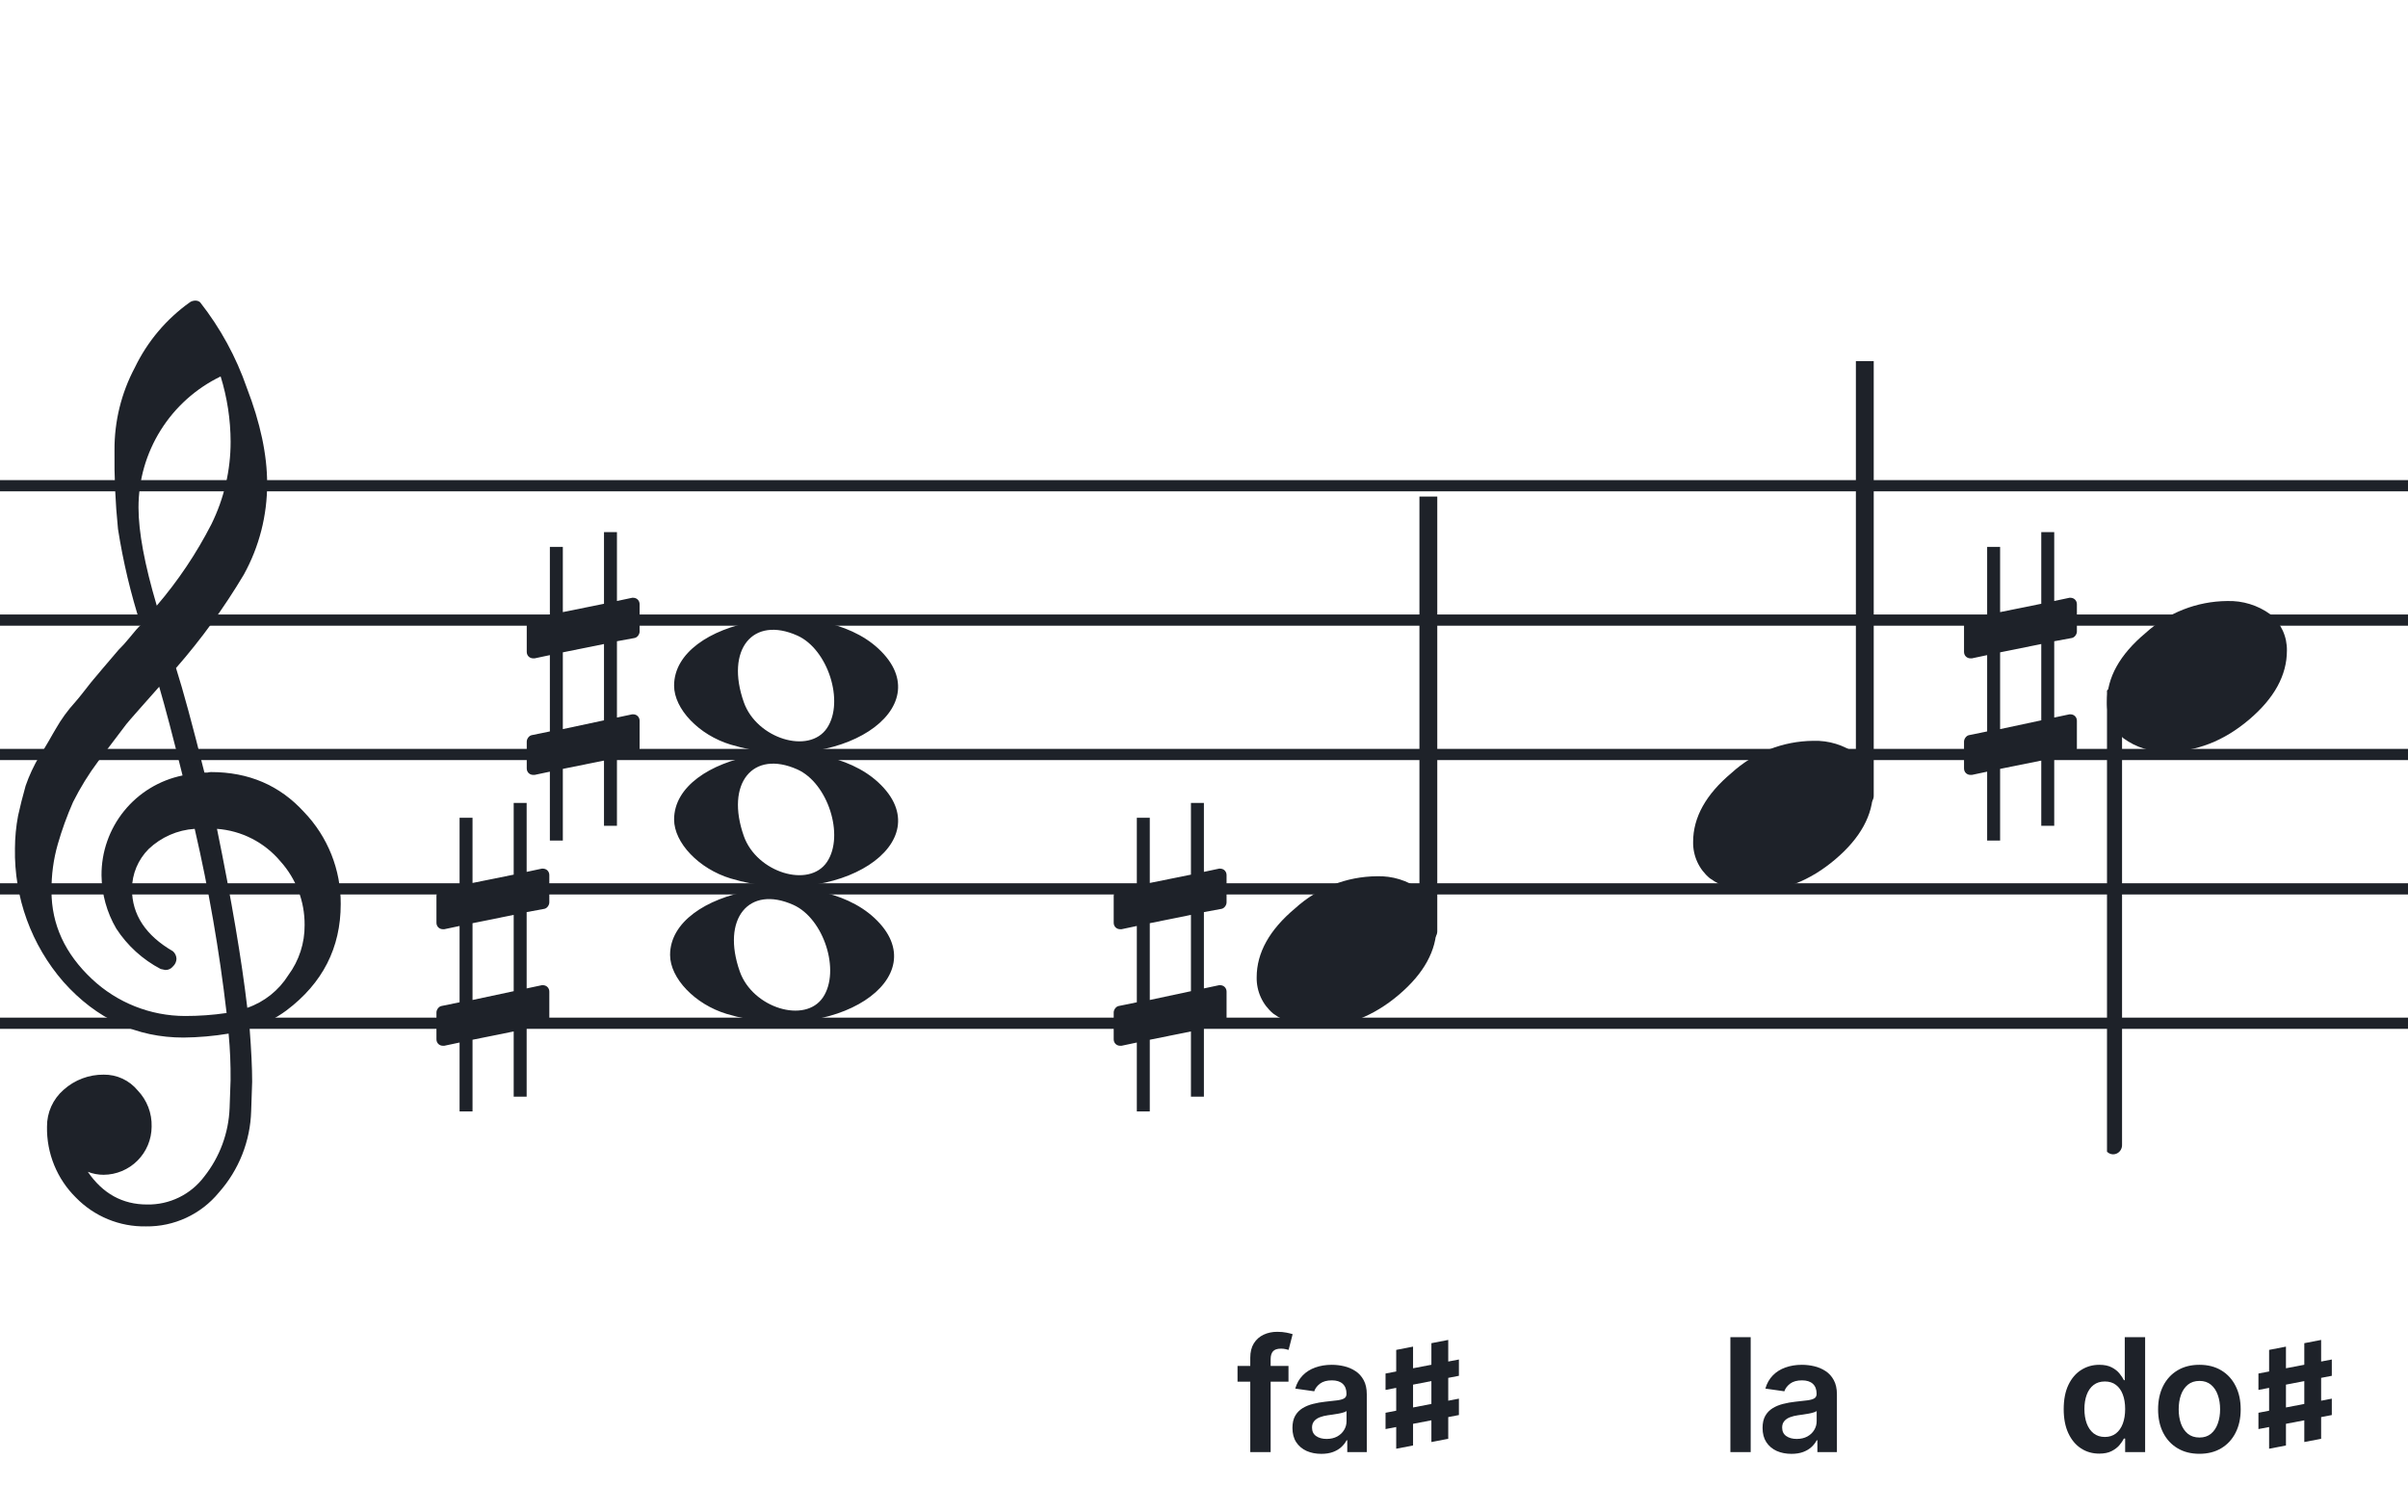
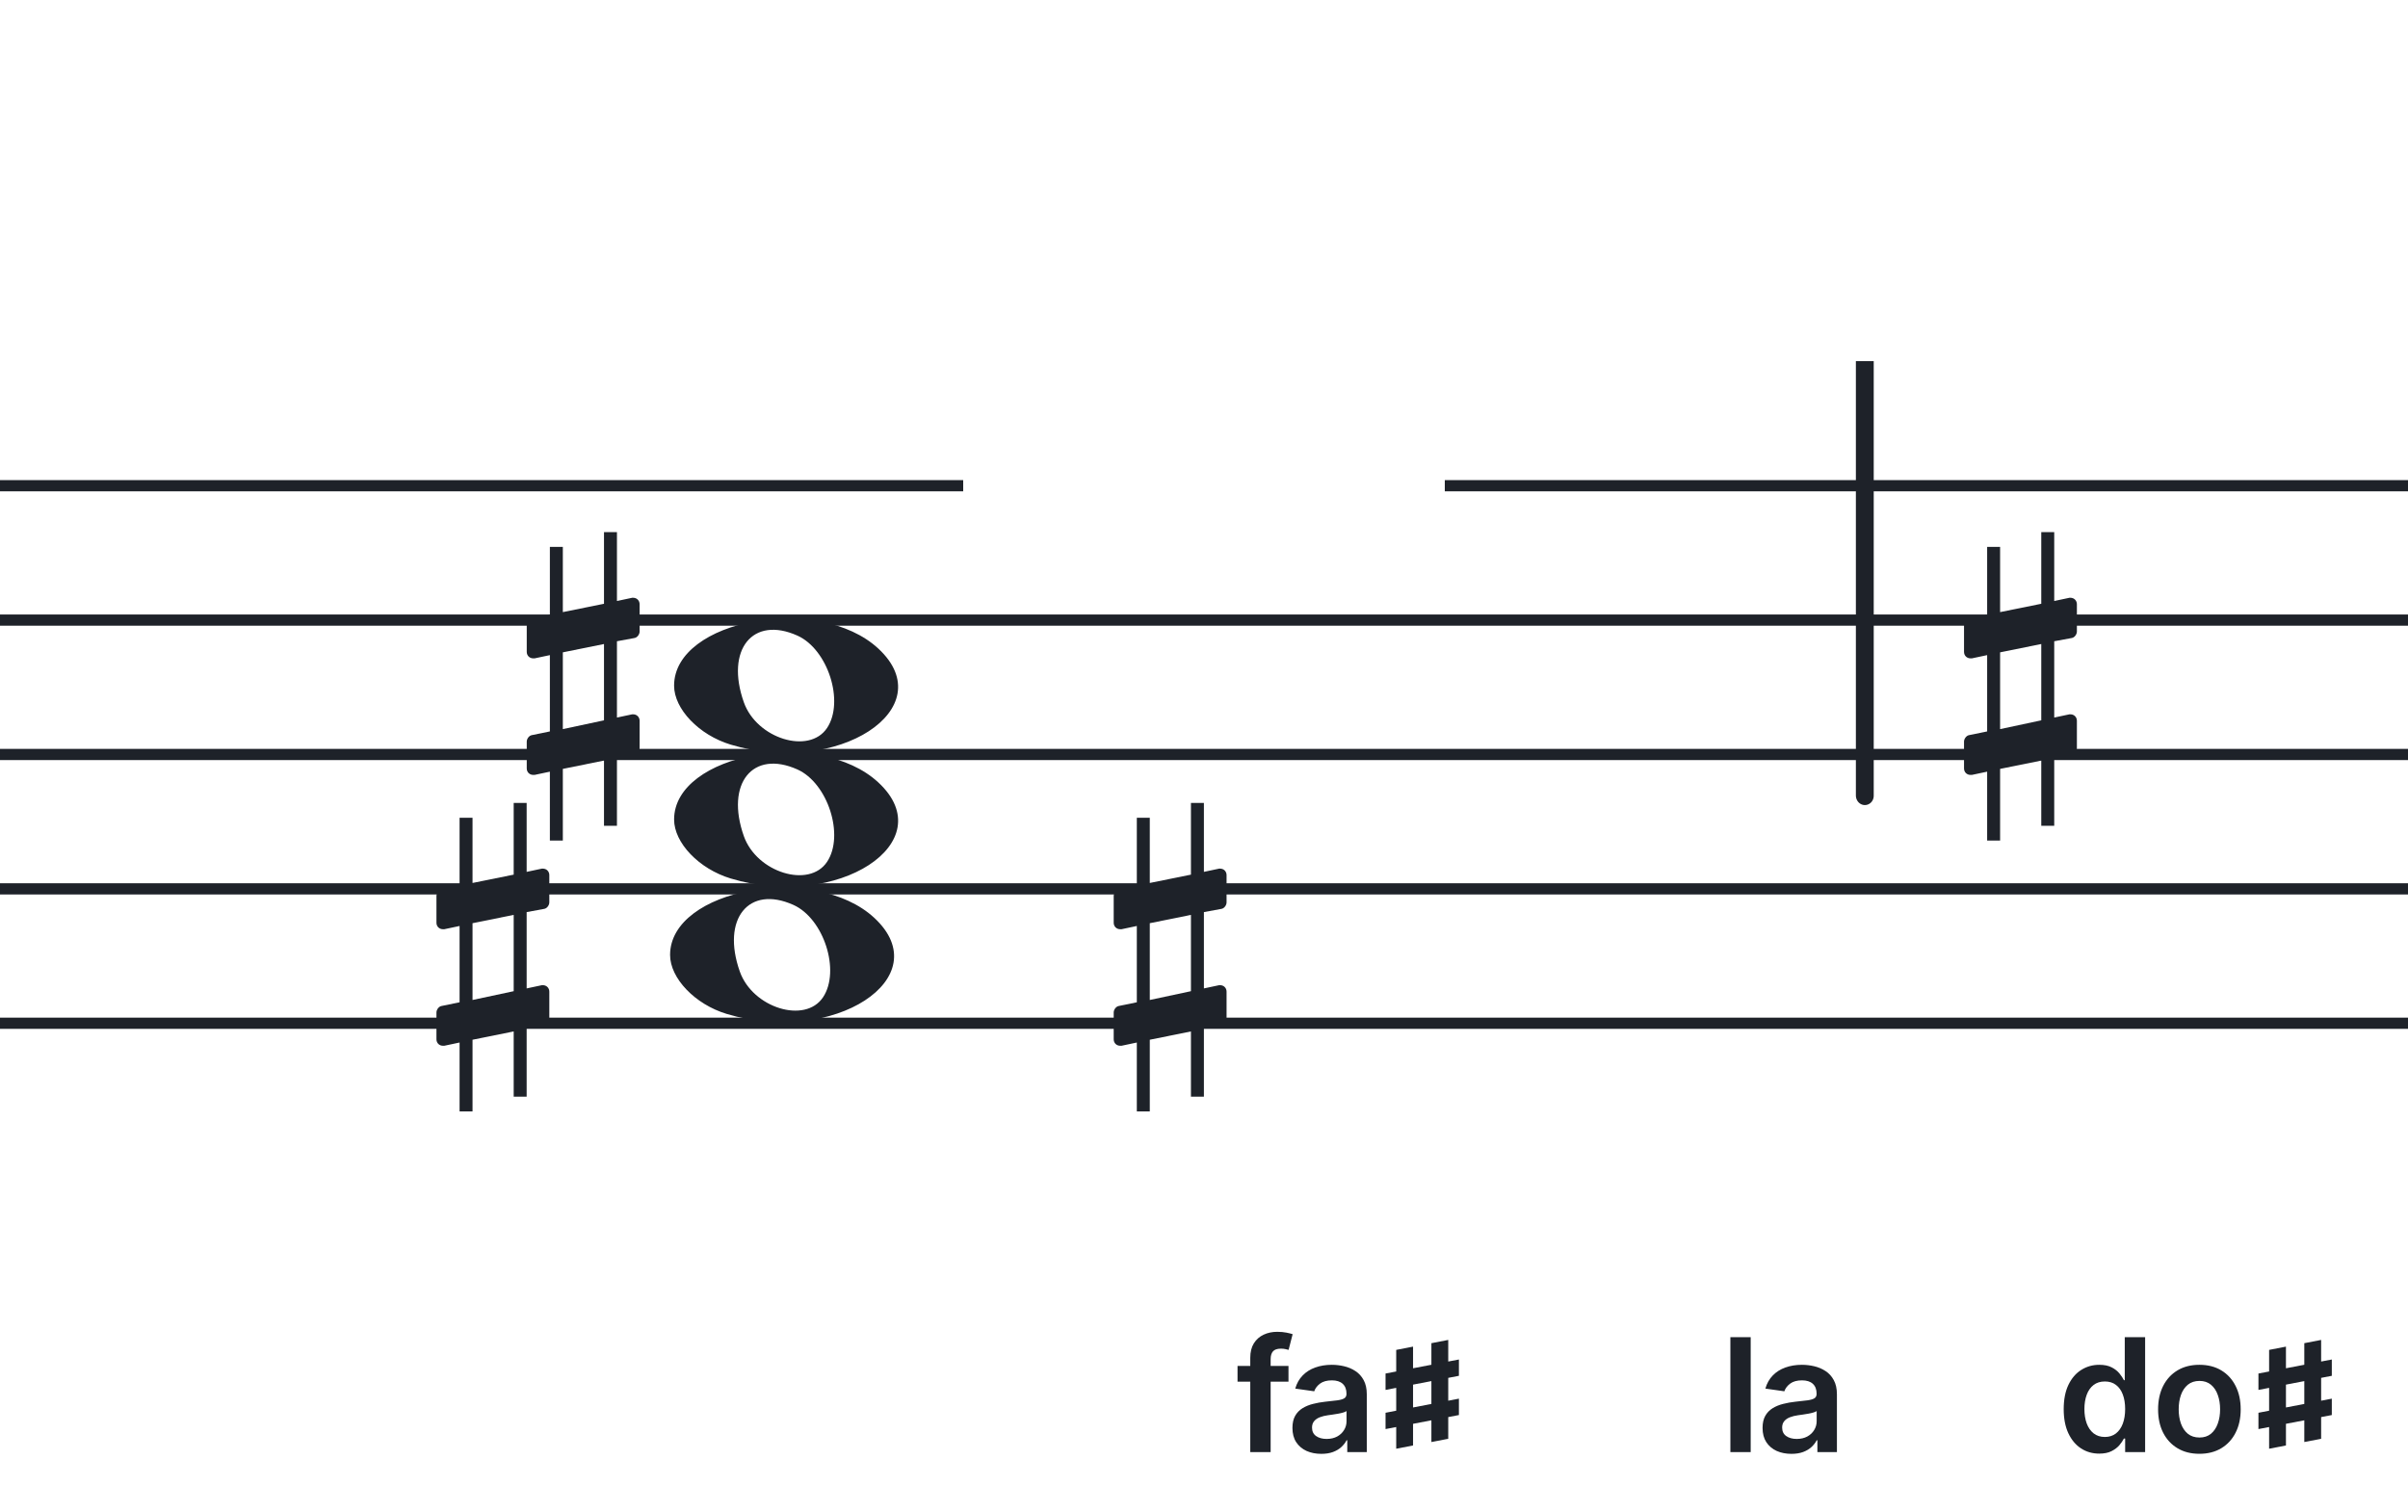
<svg xmlns="http://www.w3.org/2000/svg" width="320" height="201" viewBox="0 0 320 201" fill="none">
-   <path d="M192 135.255V136.744H128V135.255H192ZM192 118.883H128V117.395H192V118.883ZM192 101.022H128V99.534H192V101.022ZM192 83.162H128V81.674H192V83.162ZM192 65.302H128V63.813H192V65.302Z" fill="#1E2229" />
+   <path d="M192 135.255V136.744H128V135.255H192ZM192 118.883H128V117.395H192V118.883ZM192 101.022H128V99.534H192V101.022ZM192 83.162H128V81.674H192V83.162ZM192 65.302H128H192V65.302Z" fill="#1E2229" />
  <path d="M256 135.255V136.744H192V135.255H256ZM256 118.883H192V117.395H256V118.883ZM256 101.022H192V99.534H256V101.022ZM256 83.162H192V81.674H256V83.162ZM256 65.302H192V63.813H256V65.302Z" fill="#1E2229" />
  <path d="M320 135.255V136.744H256V135.255H320ZM320 118.883H256V117.395H320V118.883ZM320 101.022H256V99.534H320V101.022ZM320 83.162H256V81.674H320V83.162ZM320 65.302H256V63.813H320V65.302Z" fill="#1E2229" />
  <path d="M128 135.255V136.744H64V135.255H128ZM128 118.883H64V117.395H128V118.883ZM128 101.022H64V99.534H128V101.022ZM128 83.162H64V81.674H128V83.162ZM128 65.302H64V63.813H128V65.302Z" fill="#1E2229" />
  <path d="M64 135.255V136.744H0V135.255H64ZM64 118.883H0V117.395H64V118.883ZM64 101.022H0V99.534H64V101.022ZM64 83.162H0V81.674H64V83.162ZM64 65.302H0V63.813H64V65.302Z" fill="#1E2229" />
  <g clip-path="url(#clip0_1363_38815)">
    <path d="M27.165 102.683H27.568C27.72 102.641 27.876 102.618 28.034 102.614C33.053 102.614 37.175 104.383 40.399 107.922C43.563 111.21 45.315 115.606 45.278 120.169C45.278 125.962 42.88 130.668 38.084 134.284C36.607 135.384 34.943 136.206 33.174 136.712C33.397 139.608 33.509 141.959 33.509 143.763C33.509 144.123 33.465 145.425 33.378 147.668C33.264 151.674 31.741 155.512 29.077 158.506C27.904 159.934 26.424 161.079 24.747 161.857C23.071 162.635 21.241 163.026 19.393 163C17.661 163.031 15.941 162.707 14.34 162.047C12.738 161.387 11.289 160.406 10.082 159.164C8.839 157.936 7.858 156.469 7.199 154.852C6.54 153.234 6.215 151.5 6.246 149.753C6.236 148.822 6.43 147.9 6.812 147.051C7.195 146.202 7.758 145.447 8.462 144.837C9.922 143.528 11.82 142.813 13.782 142.832C14.641 142.82 15.492 143.001 16.272 143.362C17.052 143.723 17.741 144.255 18.288 144.918C18.905 145.559 19.387 146.317 19.707 147.148C20.027 147.978 20.178 148.864 20.15 149.753C20.141 151.444 19.465 153.063 18.269 154.259C17.073 155.455 15.454 156.131 13.763 156.141C13.047 156.142 12.337 156.008 11.671 155.744C13.653 158.64 16.277 160.089 19.542 160.089C21.015 160.117 22.474 159.794 23.797 159.146C25.121 158.499 26.271 157.545 27.152 156.364C29.207 153.768 30.384 150.585 30.511 147.277C30.598 145.125 30.641 143.894 30.641 143.583C30.662 141.511 30.575 139.439 30.38 137.376C28.4 137.706 26.397 137.882 24.39 137.903C18.158 137.903 12.842 135.441 8.443 130.517C4.163 125.602 1.863 119.273 1.987 112.757C1.994 111.299 2.133 109.845 2.403 108.412C2.668 107.199 3.001 105.877 3.403 104.445C3.874 103.086 4.482 101.778 5.215 100.541C5.582 100.007 5.985 99.337 6.457 98.523C6.929 97.71 7.214 97.183 7.388 96.91C8.127 95.607 9.01 94.391 10.02 93.284C10.374 92.875 10.74 92.428 11.125 91.931C11.51 91.435 11.826 91.037 12.099 90.69C12.373 90.342 12.577 90.131 12.72 89.951C12.863 89.771 13.862 88.585 15.749 86.382C16.212 85.927 16.65 85.446 17.059 84.942C17.481 84.42 17.829 84.017 18.096 83.7C18.363 83.384 18.567 83.197 18.716 83.079C17.372 78.909 16.357 74.64 15.681 70.311C15.326 66.824 15.171 63.319 15.216 59.814C15.195 55.995 16.123 52.23 17.916 48.858C19.585 45.39 22.105 42.4 25.241 40.168C25.44 40.036 25.672 39.963 25.911 39.956C26.155 39.936 26.398 40.011 26.587 40.168C29.277 43.588 31.377 47.434 32.801 51.546C34.601 56.214 35.501 60.453 35.501 64.265C35.515 68.5 34.447 72.669 32.398 76.376C29.776 80.777 26.762 84.932 23.391 88.79C24.326 91.724 25.584 96.355 27.165 102.683ZM32.863 133.949C35.124 133.166 37.05 131.632 38.319 129.604C39.746 127.674 40.504 125.331 40.48 122.931C40.499 119.805 39.348 116.784 37.252 114.464C36.207 113.222 34.924 112.201 33.478 111.462C32.033 110.723 30.454 110.281 28.835 110.162C30.767 119.61 32.11 127.539 32.863 133.949ZM6.842 118.431C6.842 122.863 8.636 126.761 12.223 130.126C15.572 133.273 19.993 135.028 24.589 135.036C26.438 135.039 28.284 134.907 30.113 134.638C29.158 126.407 27.742 118.236 25.874 110.162C23.582 110.312 21.416 111.261 19.753 112.844C18.343 114.254 17.547 116.164 17.537 118.158C17.537 121.568 19.352 124.326 22.981 126.432C23.125 126.558 23.241 126.713 23.322 126.886C23.403 127.059 23.447 127.247 23.453 127.438C23.447 127.629 23.401 127.818 23.32 127.992C23.239 128.166 23.124 128.321 22.981 128.45C22.861 128.601 22.708 128.722 22.534 128.804C22.359 128.886 22.168 128.926 21.975 128.921C21.766 128.889 21.559 128.845 21.355 128.791C18.955 127.535 16.919 125.682 15.445 123.409C14.193 121.263 13.519 118.829 13.49 116.345C13.47 113.227 14.533 110.199 16.497 107.777C18.461 105.356 21.205 103.691 24.26 103.067C23.018 98.043 21.984 94.112 21.156 91.273C20.442 92.086 19.573 93.061 18.561 94.203C17.549 95.345 16.96 96.028 16.786 96.252C15.172 98.362 13.931 100.001 13.062 101.168C11.783 102.879 10.659 104.701 9.703 106.612C8.904 108.426 8.228 110.293 7.68 112.198C7.101 114.22 6.821 116.316 6.848 118.418L6.842 118.431ZM29.313 50.037C26.04 51.622 23.28 54.097 21.351 57.18C19.422 60.262 18.401 63.825 18.406 67.462C18.406 70.685 19.215 75.031 20.833 80.497C23.667 77.187 26.103 73.556 28.09 69.678C29.775 66.267 30.65 62.513 30.647 58.709C30.638 55.764 30.191 52.838 29.319 50.025L29.313 50.037Z" fill="#1E2229" />
  </g>
  <path d="M97.096 116.756C92.896 115.484 89.581 112.028 89.581 108.919C89.581 100.119 108.793 96.637 116.726 103.998C125.306 111.959 111.304 121.059 97.096 116.756H97.096ZM109.91 114.546C112.248 111.036 110.013 104.083 105.965 102.268C100.019 99.603 96.375 104.145 98.851 111.133C100.564 115.967 107.532 118.117 109.91 114.546Z" fill="#1E2229" />
  <path d="M97.095 98.965C92.894 97.693 89.58 94.237 89.58 91.128C89.58 82.328 108.791 78.846 116.725 86.207C125.304 94.168 111.303 103.268 97.095 98.965H97.095ZM109.909 96.755C112.246 93.245 110.012 86.292 105.963 84.477C100.018 81.812 96.374 86.354 98.85 93.342C100.563 98.175 107.531 100.326 109.909 96.755Z" fill="#1E2229" />
  <path d="M96.561 134.756C92.361 133.484 89.047 130.027 89.047 126.919C89.047 118.119 108.257 114.637 116.191 121.998C124.77 129.959 110.769 139.058 96.561 134.756H96.561ZM109.375 132.545C111.712 129.036 109.478 122.083 105.429 120.268C99.484 117.603 95.84 122.145 98.316 129.133C100.029 133.966 106.997 136.116 109.375 132.545Z" fill="#1E2229" />
  <g clip-path="url(#clip1_1363_38815)">
    <path fill-rule="evenodd" clip-rule="evenodd" d="M190.227 63.077C190.458 63.168 190.656 63.333 190.794 63.549C190.933 63.765 191.005 64.022 191 64.284V123.731C191.007 123.959 190.953 124.184 190.845 124.381C190.738 124.579 190.58 124.74 190.391 124.847C190.209 124.952 190.005 125.005 189.798 125.001C189.592 124.997 189.389 124.935 189.212 124.823C189.034 124.71 188.887 124.55 188.785 124.359C188.682 124.167 188.629 123.951 188.629 123.731V64.249C188.632 64.047 188.681 63.848 188.77 63.67C188.86 63.492 188.988 63.339 189.145 63.225C189.301 63.11 189.481 63.037 189.669 63.011C189.857 62.986 190.049 63.008 190.227 63.077Z" fill="#1E2229" />
    <path d="M182.963 116.463C185.021 116.397 187.043 117.019 188.707 118.231C189.412 118.82 189.976 119.559 190.357 120.395C190.738 121.23 190.926 122.141 190.908 123.059C190.908 126.33 189.231 129.386 185.878 132.229C182.524 135.072 178.88 136.491 174.945 136.487C172.887 136.554 170.865 135.931 169.201 134.718C168.496 134.13 167.932 133.391 167.551 132.555C167.17 131.72 166.981 130.809 167 129.891C167 126.629 168.705 123.572 172.116 120.72C175.084 118.015 178.947 116.499 182.963 116.463Z" fill="#1E2229" />
  </g>
  <g clip-path="url(#clip2_1363_38815)">
    <path fill-rule="evenodd" clip-rule="evenodd" d="M248.227 45.077C248.458 45.168 248.656 45.333 248.794 45.549C248.933 45.765 249.005 46.022 249 46.283V105.731C249.007 105.959 248.953 106.184 248.845 106.381C248.738 106.579 248.58 106.74 248.391 106.847C248.209 106.952 248.005 107.005 247.798 107.001C247.592 106.997 247.389 106.935 247.212 106.823C247.034 106.71 246.887 106.55 246.785 106.359C246.682 106.167 246.629 105.951 246.629 105.731V46.249C246.632 46.047 246.681 45.848 246.77 45.67C246.86 45.492 246.988 45.339 247.145 45.225C247.301 45.11 247.481 45.037 247.669 45.011C247.857 44.986 248.049 45.008 248.227 45.077Z" fill="#1E2229" />
-     <path d="M240.963 98.463C243.021 98.397 245.043 99.019 246.707 100.231C247.412 100.82 247.976 101.559 248.357 102.395C248.738 103.23 248.926 104.141 248.908 105.059C248.908 108.33 247.231 111.386 243.878 114.229C240.524 117.072 236.88 118.491 232.945 118.487C230.887 118.554 228.865 117.931 227.201 116.718C226.496 116.13 225.932 115.391 225.551 114.555C225.17 113.72 224.981 112.809 225 111.891C225 108.629 226.705 105.572 230.116 102.72C233.084 100.015 236.947 98.499 240.963 98.463Z" fill="#1E2229" />
  </g>
  <g clip-path="url(#clip3_1363_38815)">
    <path fill-rule="evenodd" clip-rule="evenodd" d="M281.227 91.495C281.458 91.586 281.656 91.751 281.794 91.967C281.933 92.183 282.005 92.44 282 92.701V152.149C282.007 152.377 281.953 152.602 281.845 152.799C281.738 152.997 281.58 153.158 281.391 153.265C281.209 153.37 281.005 153.423 280.798 153.419C280.592 153.415 280.389 153.353 280.212 153.241C280.034 153.128 279.887 152.968 279.785 152.777C279.682 152.585 279.629 152.369 279.629 152.149V92.667C279.632 92.465 279.681 92.266 279.77 92.088C279.86 91.91 279.988 91.757 280.145 91.643C280.301 91.528 280.481 91.455 280.669 91.429C280.857 91.403 281.049 91.426 281.227 91.495Z" fill="#1E2229" />
    <path d="M295.963 79.882C298.021 79.816 300.043 80.438 301.707 81.65C302.412 82.239 302.976 82.978 303.357 83.814C303.738 84.649 303.926 85.56 303.908 86.478C303.908 89.749 302.231 92.805 298.878 95.648C295.524 98.491 291.88 99.91 287.945 99.906C285.887 99.973 283.865 99.35 282.201 98.137C281.496 97.549 280.932 96.81 280.551 95.974C280.17 95.138 279.981 94.228 280 93.31C280 90.048 281.705 86.991 285.116 84.139C288.084 81.434 291.947 79.918 295.963 79.882Z" fill="#1E2229" />
  </g>
  <path d="M162.322 120.797C162.691 120.736 162.999 120.305 162.999 119.937V116.31C162.999 115.818 162.63 115.449 162.138 115.449H162.015L159.987 115.88V106.721H158.265V116.248L152.795 117.355V108.688H151.073V117.724L148.676 118.215C148.307 118.277 148 118.707 148 119.076V119.199V122.764V122.641C148 123.133 148.369 123.502 148.861 123.502H149.045L151.073 123.072V133.214L148.676 133.706C148.307 133.767 148 134.197 148 134.566V138.131C148 138.623 148.369 138.992 148.861 138.992H149.045L151.073 138.562V147.721H152.795V138.193L158.265 137.087V145.754H159.987V136.718L162.322 136.287C162.691 136.226 162.999 135.796 162.999 135.427V131.8C162.999 131.308 162.63 130.94 162.138 130.94H162.015L159.987 131.37V121.227L162.322 120.797ZM152.795 132.907V122.703L158.265 121.596V131.739L152.795 132.907Z" fill="#1E2229" />
  <path d="M72.322 120.797C72.691 120.736 72.999 120.305 72.999 119.937V116.31C72.999 115.818 72.63 115.449 72.138 115.449H72.015L69.987 115.88V106.721H68.265V116.248L62.795 117.355V108.688H61.074V117.724L58.676 118.215C58.307 118.277 58 118.707 58 119.076V119.199V122.764V122.641C58 123.133 58.369 123.502 58.861 123.502H59.045L61.074 123.072V133.214L58.676 133.706C58.307 133.767 58 134.197 58 134.566V138.131C58 138.623 58.369 138.992 58.861 138.992H59.045L61.074 138.562V147.721H62.795V138.193L68.265 137.087V145.754H69.987V136.718L72.322 136.287C72.691 136.226 72.999 135.796 72.999 135.427V131.8C72.999 131.308 72.63 130.94 72.138 130.94H72.015L69.987 131.37V121.227L72.322 120.797ZM62.795 132.907V122.703L68.265 121.596V131.739L62.795 132.907Z" fill="#1E2229" />
  <path d="M275.322 84.797C275.691 84.736 275.999 84.305 275.999 83.937V80.31C275.999 79.818 275.63 79.449 275.138 79.449H275.015L272.987 79.88V70.721H271.265V80.248L265.795 81.355V72.688H264.073V81.724L261.676 82.216C261.307 82.277 261 82.707 261 83.076V83.199V86.764V86.641C261 87.133 261.369 87.502 261.861 87.502H262.045L264.073 87.072V97.214L261.676 97.706C261.307 97.767 261 98.198 261 98.566V102.131C261 102.623 261.369 102.992 261.861 102.992H262.045L264.073 102.562V111.721H265.795V102.193L271.265 101.087V109.754H272.987V100.718L275.322 100.287C275.691 100.226 275.999 99.796 275.999 99.427V95.8C275.999 95.308 275.63 94.94 275.138 94.94H275.015L272.987 95.37V85.228L275.322 84.797ZM265.795 96.907V86.703L271.265 85.596V95.739L265.795 96.907Z" fill="#1E2229" />
  <path d="M84.322 84.797C84.691 84.736 84.999 84.305 84.999 83.937V80.31C84.999 79.818 84.63 79.449 84.138 79.449H84.015L81.987 79.88V70.721H80.265V80.248L74.795 81.355V72.688H73.073V81.724L70.676 82.216C70.307 82.277 70 82.707 70 83.076V83.199V86.764V86.641C70 87.133 70.369 87.502 70.861 87.502H71.045L73.073 87.072V97.214L70.676 97.706C70.307 97.767 70 98.198 70 98.566V102.131C70 102.623 70.369 102.992 70.861 102.992H71.045L73.073 102.562V111.721H74.795V102.193L80.265 101.087V109.754H81.987V100.718L84.322 100.287C84.691 100.226 84.999 99.796 84.999 99.427V95.8C84.999 95.308 84.63 94.94 84.138 94.94H84.015L81.987 95.37V85.228L84.322 84.797ZM74.795 96.907V86.703L80.265 85.596V95.739L74.795 96.907Z" fill="#1E2229" />
  <path d="M278.967 193.201C278.067 193.201 277.261 192.97 276.55 192.508C275.839 192.045 275.278 191.374 274.865 190.494C274.452 189.614 274.246 188.545 274.246 187.288C274.246 186.015 274.455 184.941 274.872 184.066C275.295 183.186 275.864 182.522 276.58 182.075C277.296 181.623 278.094 181.396 278.974 181.396C279.645 181.396 280.197 181.511 280.63 181.739C281.062 181.963 281.405 182.234 281.659 182.552C281.912 182.865 282.109 183.161 282.248 183.44H282.36V177.727H285.067V193H282.412V191.195H282.248C282.109 191.474 281.907 191.77 281.644 192.083C281.38 192.391 281.032 192.654 280.6 192.873C280.167 193.092 279.623 193.201 278.967 193.201ZM279.72 190.987C280.292 190.987 280.779 190.832 281.181 190.524C281.584 190.211 281.89 189.776 282.099 189.219C282.307 188.662 282.412 188.013 282.412 187.273C282.412 186.532 282.307 185.888 282.099 185.341C281.895 184.794 281.592 184.369 281.189 184.066C280.791 183.763 280.301 183.611 279.72 183.611C279.118 183.611 278.616 183.768 278.213 184.081C277.811 184.394 277.507 184.827 277.304 185.379C277.1 185.93 276.998 186.562 276.998 187.273C276.998 187.989 277.1 188.627 277.304 189.189C277.512 189.746 277.818 190.186 278.221 190.509C278.629 190.827 279.128 190.987 279.72 190.987ZM292.278 193.224C291.16 193.224 290.19 192.978 289.37 192.485C288.55 191.993 287.913 191.305 287.461 190.42C287.013 189.535 286.79 188.501 286.79 187.317C286.79 186.134 287.013 185.098 287.461 184.208C287.913 183.318 288.55 182.627 289.37 182.135C290.19 181.642 291.16 181.396 292.278 181.396C293.397 181.396 294.366 181.642 295.187 182.135C296.007 182.627 296.641 183.318 297.088 184.208C297.541 185.098 297.767 186.134 297.767 187.317C297.767 188.501 297.541 189.535 297.088 190.42C296.641 191.305 296.007 191.993 295.187 192.485C294.366 192.978 293.397 193.224 292.278 193.224ZM292.293 191.061C292.9 191.061 293.407 190.895 293.815 190.561C294.222 190.223 294.526 189.771 294.724 189.204C294.928 188.637 295.03 188.006 295.03 187.31C295.03 186.609 294.928 185.975 294.724 185.408C294.526 184.837 294.222 184.382 293.815 184.044C293.407 183.706 292.9 183.537 292.293 183.537C291.672 183.537 291.155 183.706 290.742 184.044C290.334 184.382 290.029 184.837 289.825 185.408C289.626 185.975 289.527 186.609 289.527 187.31C289.527 188.006 289.626 188.637 289.825 189.204C290.029 189.771 290.334 190.223 290.742 190.561C291.155 190.895 291.672 191.061 292.293 191.061Z" fill="#1E2229" />
  <path d="M300.125 184.734V182.555L309.875 180.691V182.859L300.125 184.734ZM300.125 189.938V187.77L309.875 185.895V188.074L300.125 189.938ZM301.543 192.551V179.414L303.781 178.98V192.117L301.543 192.551ZM306.219 191.66V178.523L308.457 178.09V191.227L306.219 191.66Z" fill="#1E2229" />
  <path d="M232.65 177.727V193H229.951V177.727H232.65ZM238.061 193.231C237.335 193.231 236.681 193.102 236.1 192.843C235.523 192.58 235.066 192.192 234.728 191.68C234.394 191.168 234.228 190.537 234.228 189.786C234.228 189.14 234.347 188.605 234.586 188.183C234.824 187.76 235.15 187.422 235.563 187.168C235.975 186.915 236.44 186.723 236.957 186.594C237.479 186.46 238.019 186.363 238.576 186.303C239.247 186.234 239.791 186.172 240.209 186.117C240.626 186.057 240.93 185.968 241.119 185.848C241.312 185.724 241.409 185.533 241.409 185.274V185.229C241.409 184.668 241.243 184.233 240.91 183.924C240.577 183.616 240.097 183.462 239.47 183.462C238.809 183.462 238.285 183.606 237.897 183.895C237.514 184.183 237.256 184.523 237.121 184.916L234.601 184.558C234.8 183.862 235.128 183.281 235.585 182.813C236.043 182.341 236.602 181.988 237.263 181.754C237.924 181.516 238.655 181.396 239.456 181.396C240.007 181.396 240.557 181.461 241.104 181.59C241.65 181.719 242.15 181.933 242.603 182.232C243.055 182.525 243.418 182.925 243.691 183.432C243.97 183.939 244.109 184.573 244.109 185.334V193H241.514V191.426H241.424C241.26 191.745 241.029 192.043 240.731 192.321C240.437 192.595 240.067 192.816 239.62 192.985C239.177 193.149 238.658 193.231 238.061 193.231ZM238.762 191.248C239.304 191.248 239.774 191.141 240.171 190.927C240.569 190.708 240.875 190.42 241.089 190.062C241.307 189.704 241.417 189.314 241.417 188.891V187.541C241.332 187.611 241.188 187.675 240.984 187.735C240.785 187.795 240.562 187.847 240.313 187.892C240.065 187.936 239.818 187.976 239.575 188.011C239.331 188.046 239.12 188.076 238.941 188.1C238.538 188.155 238.178 188.245 237.86 188.369C237.541 188.493 237.29 188.667 237.106 188.891C236.922 189.11 236.831 189.393 236.831 189.741C236.831 190.238 237.012 190.614 237.375 190.867C237.738 191.121 238.2 191.248 238.762 191.248Z" fill="#1E2229" />
  <path d="M171.227 181.545V183.634H164.456V181.545H171.227ZM166.149 193V180.464C166.149 179.694 166.308 179.052 166.626 178.54C166.949 178.028 167.382 177.645 167.924 177.392C168.465 177.138 169.067 177.011 169.728 177.011C170.196 177.011 170.611 177.049 170.974 177.123C171.337 177.198 171.605 177.265 171.779 177.325L171.242 179.413C171.128 179.378 170.984 179.343 170.81 179.308C170.636 179.268 170.442 179.249 170.228 179.249C169.726 179.249 169.37 179.37 169.161 179.614C168.958 179.853 168.856 180.196 168.856 180.643V193H166.149ZM175.586 193.231C174.861 193.231 174.207 193.102 173.625 192.843C173.048 192.58 172.591 192.192 172.253 191.68C171.92 191.168 171.753 190.537 171.753 189.786C171.753 189.14 171.873 188.605 172.111 188.183C172.35 187.76 172.676 187.422 173.088 187.168C173.501 186.915 173.966 186.723 174.483 186.594C175.005 186.46 175.544 186.363 176.101 186.303C176.772 186.234 177.316 186.172 177.734 186.117C178.152 186.057 178.455 185.968 178.644 185.848C178.838 185.724 178.935 185.533 178.935 185.274V185.229C178.935 184.668 178.768 184.233 178.435 183.924C178.102 183.616 177.622 183.462 176.996 183.462C176.335 183.462 175.81 183.606 175.422 183.895C175.04 184.183 174.781 184.523 174.647 184.916L172.126 184.558C172.325 183.862 172.653 183.281 173.111 182.813C173.568 182.341 174.127 181.988 174.788 181.754C175.45 181.516 176.18 181.396 176.981 181.396C177.533 181.396 178.082 181.461 178.629 181.59C179.176 181.719 179.676 181.933 180.128 182.232C180.58 182.525 180.943 182.925 181.217 183.432C181.495 183.939 181.634 184.573 181.634 185.334V193H179.039V191.426H178.95C178.786 191.745 178.554 192.043 178.256 192.321C177.963 192.595 177.592 192.816 177.145 192.985C176.702 193.149 176.183 193.231 175.586 193.231ZM176.287 191.248C176.829 191.248 177.299 191.141 177.697 190.927C178.095 190.708 178.4 190.42 178.614 190.062C178.833 189.704 178.942 189.314 178.942 188.891V187.541C178.858 187.611 178.714 187.675 178.51 187.735C178.311 187.795 178.087 187.847 177.839 187.892C177.59 187.936 177.344 187.976 177.1 188.011C176.857 188.046 176.645 188.076 176.466 188.1C176.064 188.155 175.703 188.245 175.385 188.369C175.067 188.493 174.816 188.667 174.632 188.891C174.448 189.11 174.356 189.393 174.356 189.741C174.356 190.238 174.537 190.614 174.9 190.867C175.263 191.121 175.726 191.248 176.287 191.248Z" fill="#1E2229" />
  <path d="M184.125 184.734V182.555L193.875 180.691V182.859L184.125 184.734ZM184.125 189.938V187.77L193.875 185.895V188.074L184.125 189.938ZM185.543 192.551V179.414L187.781 178.98V192.117L185.543 192.551ZM190.219 191.66V178.523L192.457 178.09V191.227L190.219 191.66Z" fill="#1E2229" />
  <defs>
    <clipPath id="clip0_1363_38815">
-       <rect width="43.247" height="123" fill="white" transform="translate(2 40)" />
-     </clipPath>
+       </clipPath>
    <clipPath id="clip1_1363_38815">
-       <rect width="24" height="70.461" fill="white" transform="translate(167 66)" />
-     </clipPath>
+       </clipPath>
    <clipPath id="clip2_1363_38815">
      <rect width="24" height="70.461" fill="white" transform="translate(225 48)" />
    </clipPath>
    <clipPath id="clip3_1363_38815">
-       <rect width="24" height="125.46" fill="white" transform="translate(280 29.419)" />
-     </clipPath>
+       </clipPath>
  </defs>
</svg>